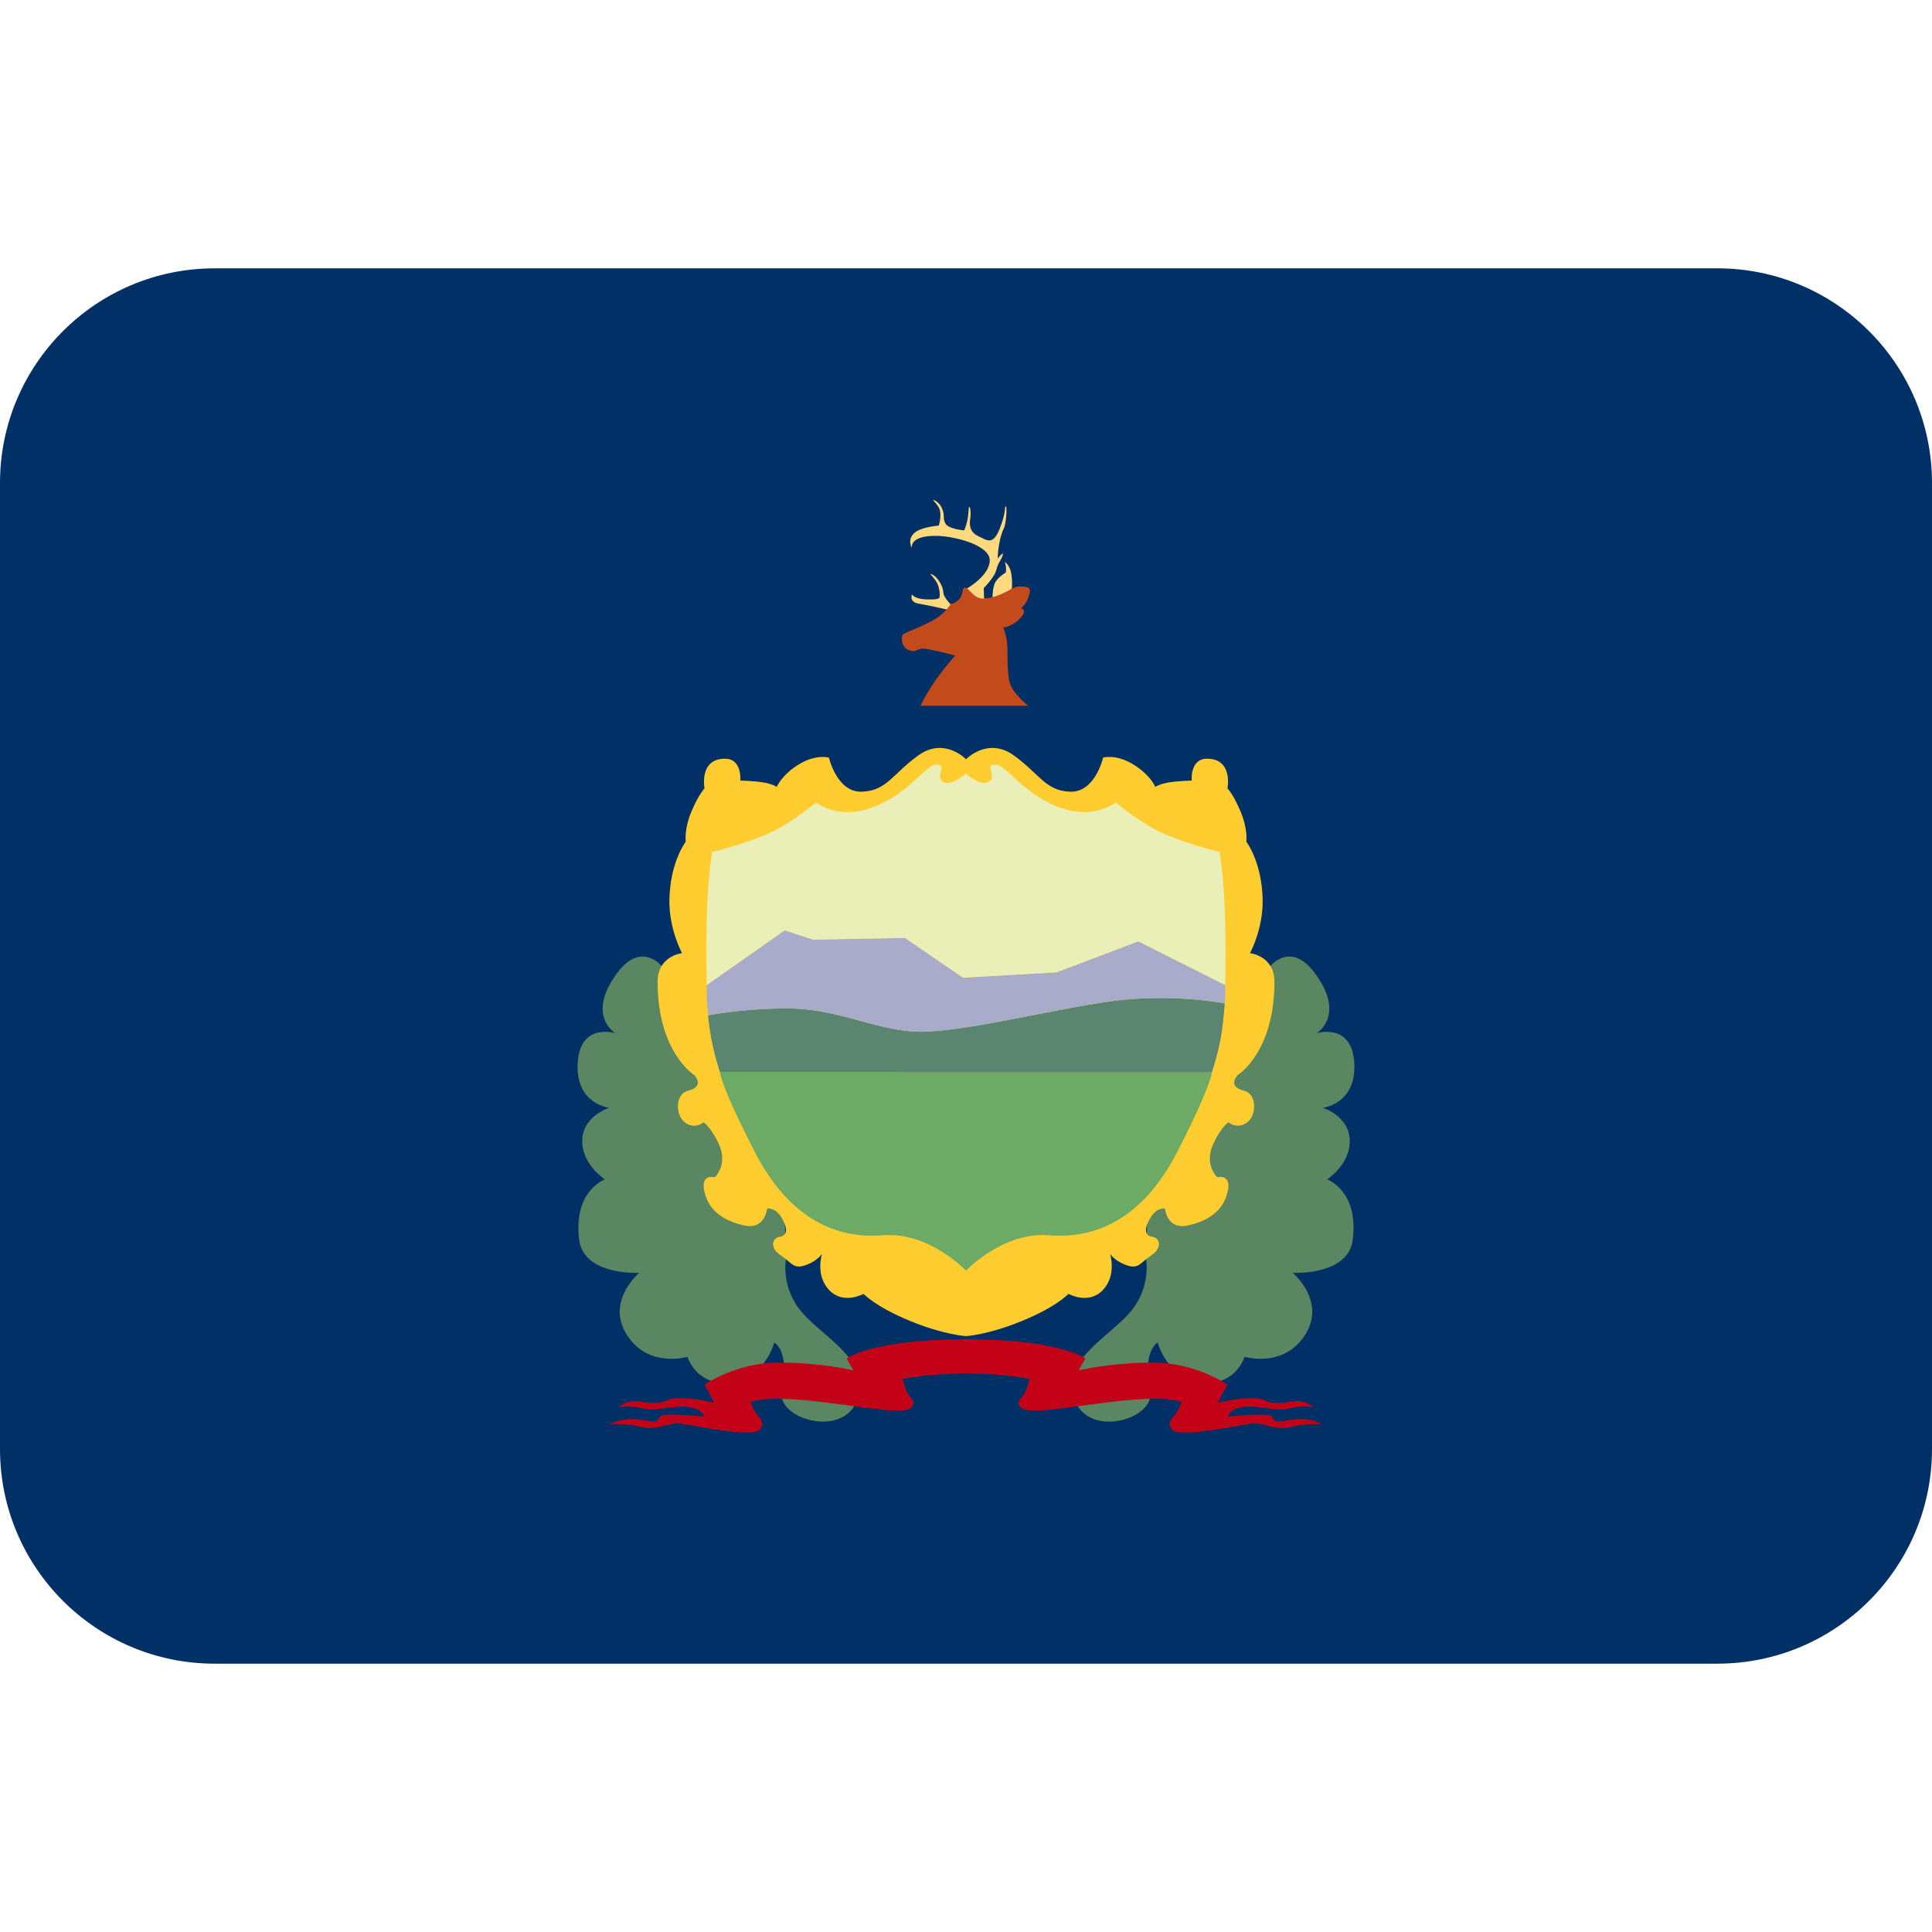
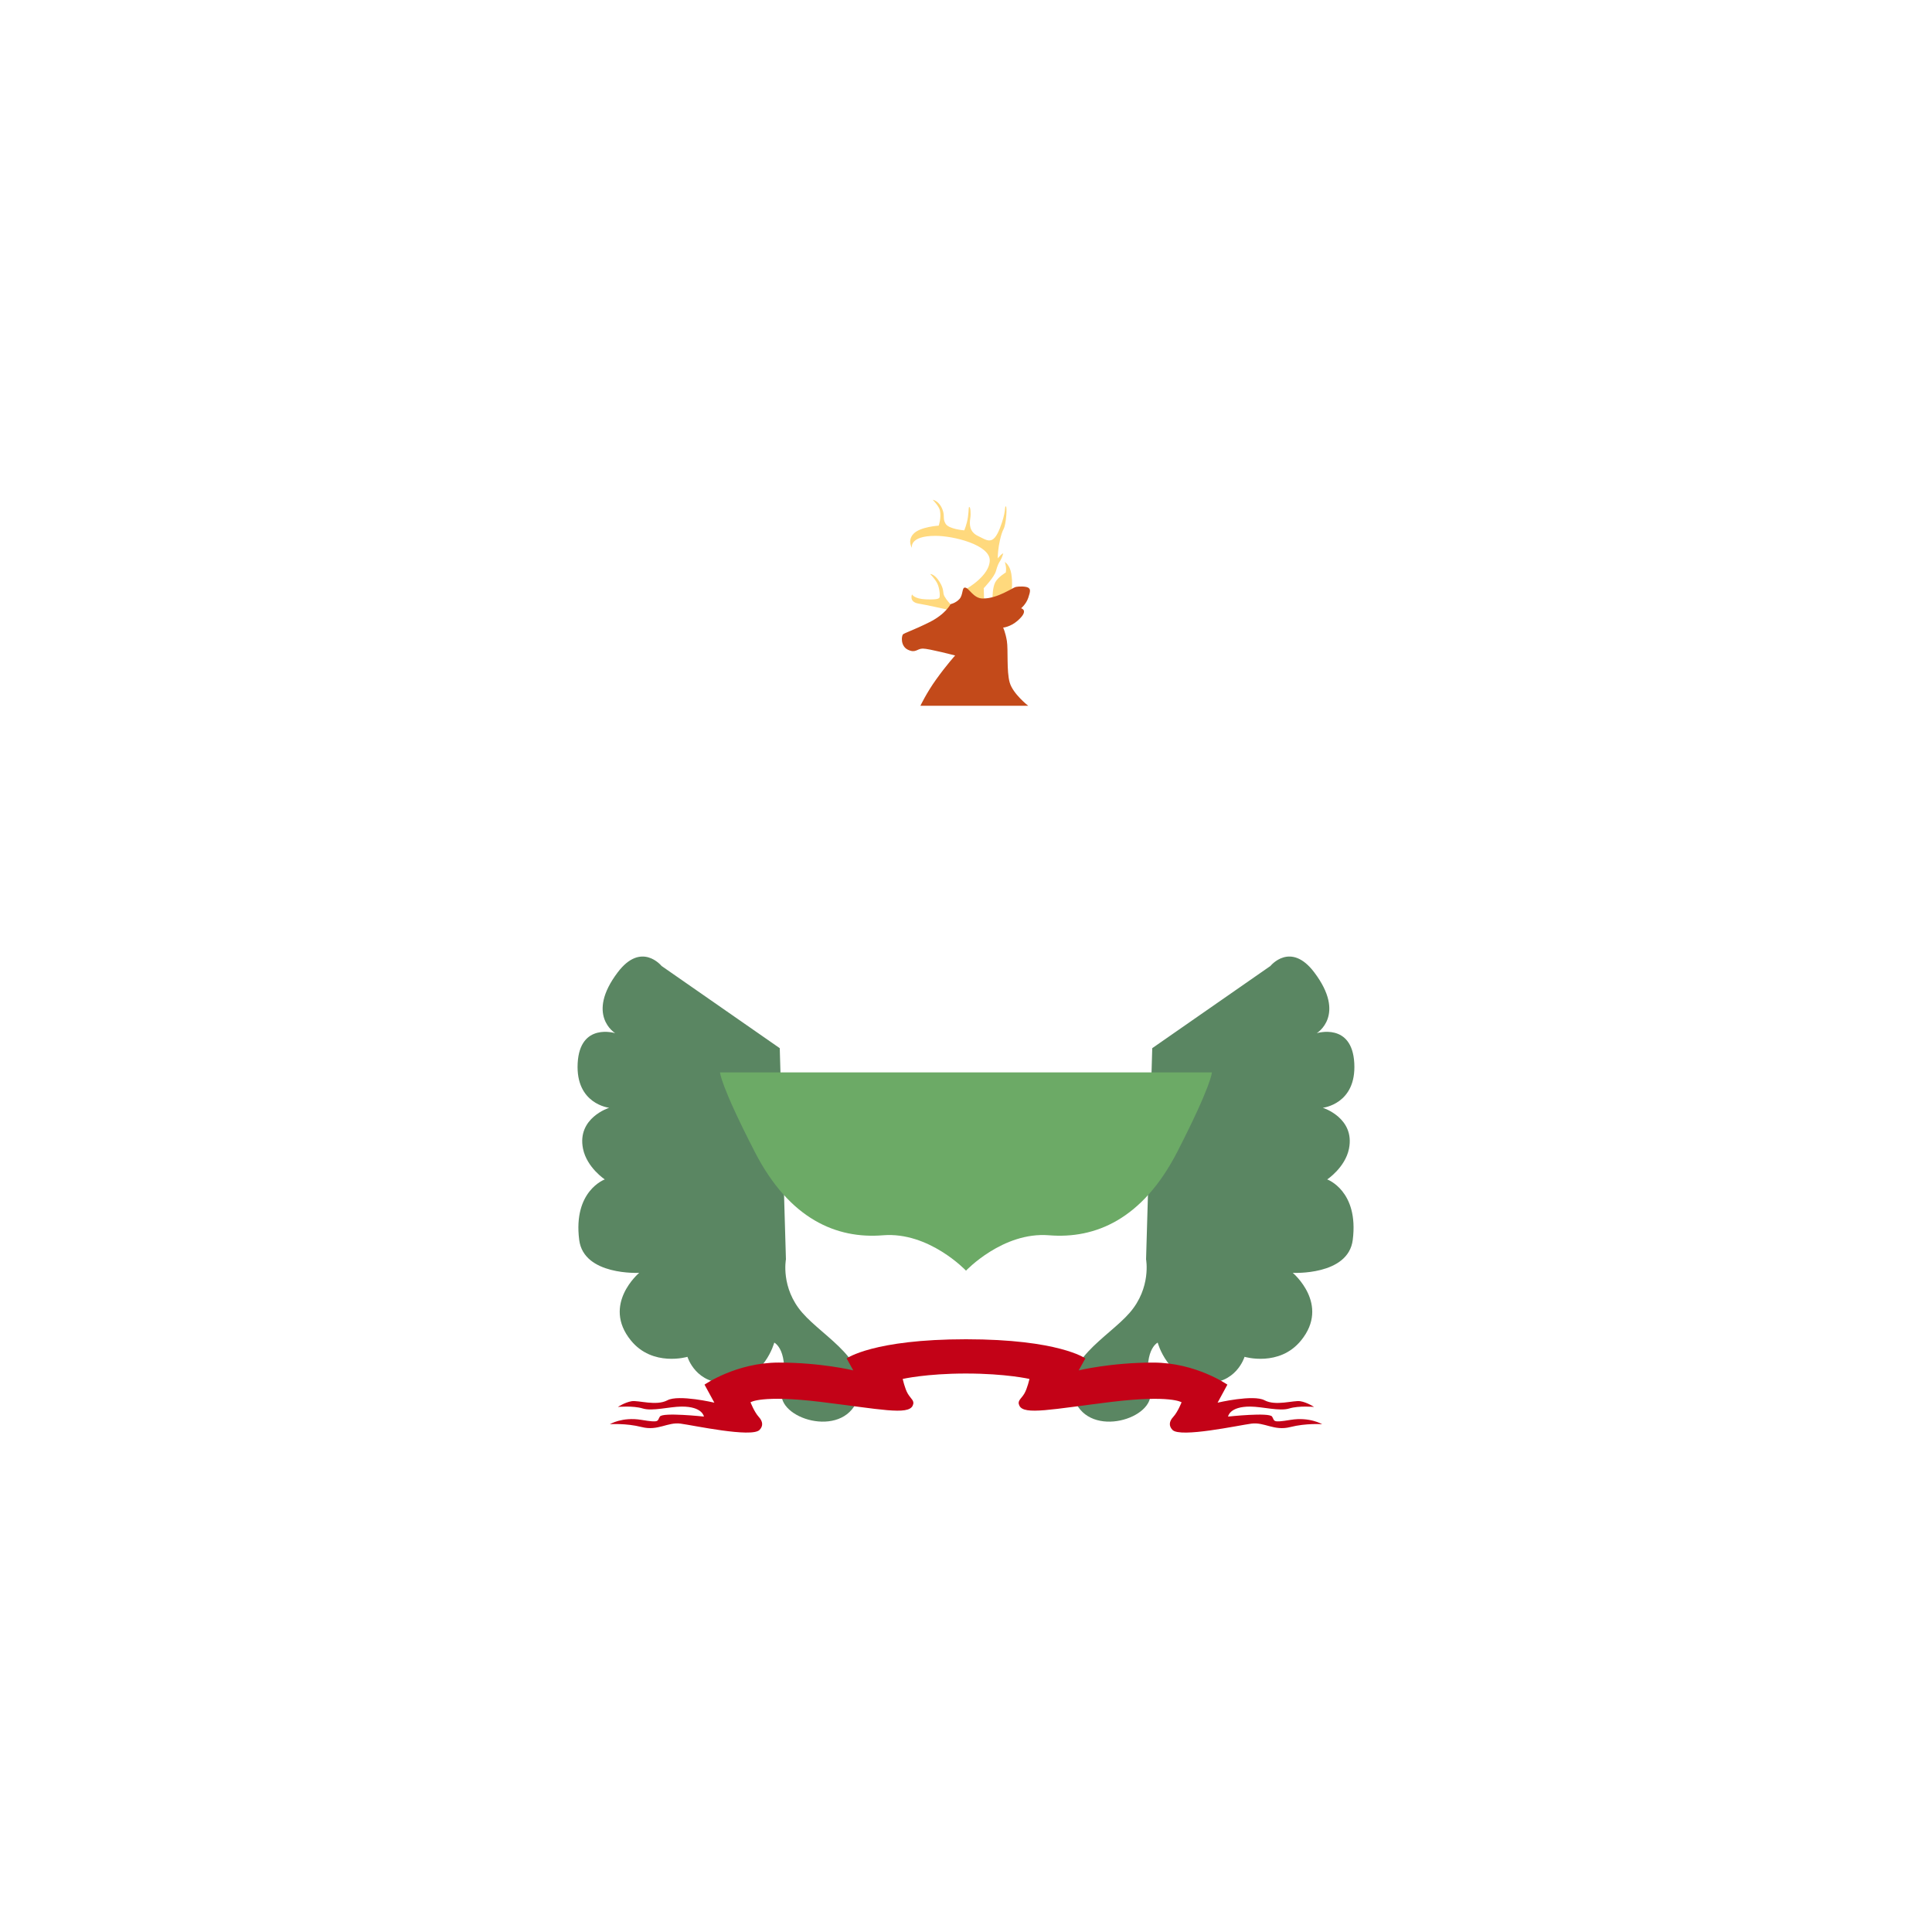
<svg xmlns="http://www.w3.org/2000/svg" viewBox="0 0 45 45">
-   <path fill="#003066" d="m 0,33.75 c 0,2.761 2.239,5 5,5 h 35 c 2.761,0 5,-2.239 5,-5 v -22.5 c 0,-2.761 -2.239,-5 -5,-5 H 5 c -2.761,0 -5,2.239 -5,5 z" />
  <path fill="#5a8662" d="m 29.591,22.499 c 0,0 0.468,-0.58 1.019,0.147 0.757,1 0.059,1.419 0.059,1.419 0,0 0.824,-0.258 0.875,0.699 0.052,0.956 -0.734,1.038 -0.734,1.038 0,0 0.756,0.235 0.61,0.956 -0.09,0.438 -0.507,0.713 -0.507,0.713 0,0 0.741,0.265 0.595,1.411 -0.107,0.834 -1.397,0.765 -1.397,0.765 0,0 0.877,0.736 0.193,1.575 -0.506,0.623 -1.316,0.381 -1.316,0.381 0,0 -0.198,0.662 -0.956,0.603 -0.839,-0.066 -1.067,-0.934 -1.067,-0.934 0,0 -0.366,0.17 -0.175,1.133 0.125,0.632 -1.396,1.111 -1.758,0.212 -0.361,-0.896 0.775,-1.458 1.281,-2.041 0.507,-0.583 0.381,-1.244 0.381,-1.244 l 0.144,-4.918 z" />
  <path fill="#5a8662" d="m 15.409,22.499 c 0,0 -0.469,-0.58 -1.02,0.147 -0.757,1 -0.059,1.419 -0.059,1.419 0,0 -0.824,-0.258 -0.875,0.699 -0.051,0.956 0.735,1.038 0.735,1.038 0,0 -0.757,0.235 -0.61,0.956 0.09,0.438 0.507,0.713 0.507,0.713 0,0 -0.743,0.265 -0.596,1.411 0.107,0.834 1.397,0.765 1.397,0.765 0,0 -0.876,0.736 -0.193,1.575 0.507,0.623 1.317,0.381 1.317,0.381 0,0 0.198,0.662 0.956,0.603 0.838,-0.066 1.066,-0.934 1.066,-0.934 0,0 0.367,0.17 0.176,1.133 -0.125,0.632 1.396,1.111 1.758,0.212 0.36,-0.896 -0.775,-1.458 -1.281,-2.041 -0.509,-0.583 -0.381,-1.244 -0.381,-1.244 l -0.144,-4.918 z" />
  <path fill="#c30217" d="m 22.5,31.992 c -0.926,0 -1.474,0.126 -1.474,0.126 0,0 0.048,0.223 0.117,0.341 0.076,0.131 0.171,0.165 0.114,0.284 -0.111,0.223 -0.757,0.08 -2.14,-0.09 -1.383,-0.168 -1.636,0.009 -1.636,0.009 0,0 0.085,0.221 0.191,0.339 0.101,0.11 0.106,0.215 0.019,0.305 -0.184,0.186 -1.538,-0.107 -1.839,-0.147 -0.301,-0.041 -0.529,0.176 -0.904,0.08 -0.375,-0.095 -0.743,-0.066 -0.743,-0.066 0,0 0.286,-0.175 0.731,-0.102 0.445,0.074 0.367,0.026 0.434,-0.076 0.066,-0.104 1.026,0 1.026,0 0,0 -0.03,-0.236 -0.522,-0.233 -0.286,0.003 -0.68,0.114 -0.904,0.044 -0.225,-0.069 -0.578,-0.036 -0.578,-0.036 0,0 0.161,-0.106 0.32,-0.133 0.158,-0.026 0.573,0.117 0.834,-0.022 0.261,-0.139 1.093,0.056 1.093,0.056 l -0.229,-0.42 c 0,0 0.736,-0.514 1.729,-0.514 0.993,0 1.735,0.182 1.735,0.182 L 19.72,31.64 c 0,0 0.616,-0.446 2.78,-0.446 2.164,0 2.78,0.446 2.78,0.446 l -0.155,0.279 c 0,0 0.743,-0.182 1.735,-0.182 0.993,0 1.728,0.514 1.728,0.514 l -0.228,0.42 c 0,0 0.831,-0.195 1.093,-0.056 0.261,0.14 0.676,-0.004 0.834,0.022 0.158,0.026 0.32,0.133 0.32,0.133 0,0 -0.352,-0.033 -0.578,0.036 -0.224,0.07 -0.618,-0.041 -0.904,-0.044 -0.492,-0.004 -0.521,0.233 -0.521,0.233 0,0 0.959,-0.104 1.025,0 0.066,0.102 -0.011,0.15 0.434,0.076 0.445,-0.072 0.733,0.102 0.733,0.102 0,0 -0.369,-0.029 -0.744,0.066 -0.375,0.096 -0.603,-0.121 -0.905,-0.08 -0.301,0.04 -1.654,0.334 -1.837,0.147 -0.087,-0.09 -0.084,-0.195 0.018,-0.305 0.107,-0.117 0.193,-0.339 0.193,-0.339 0,0 -0.254,-0.176 -1.636,-0.009 -1.383,0.17 -2.03,0.312 -2.14,0.09 -0.059,-0.119 0.036,-0.152 0.114,-0.284 0.07,-0.119 0.119,-0.341 0.119,-0.341 0,0 -0.549,-0.126 -1.475,-0.126" />
-   <path fill="#ffcd30" d="m 22.5,31.121 c 0,0 -0.521,-0.03 -1.316,-0.359 -0.795,-0.328 -1.07,-0.626 -1.07,-0.626 0,0 -0.463,0.261 -0.797,-0.084 -0.335,-0.346 -0.171,-0.844 -0.171,-0.844 0,0 -0.106,0.15 -0.334,0.242 -0.331,0.135 -0.35,-0.026 -0.623,-0.207 -0.273,-0.181 -0.204,-0.415 -0.02,-0.438 0.184,-0.021 0.174,-0.22 0.028,-0.455 -0.147,-0.235 -0.331,-0.201 -0.331,-0.201 0,0 -0.04,0.505 -0.539,0.393 -0.324,-0.074 -0.745,-0.24 -0.892,-0.686 -0.179,-0.542 0.215,-0.436 0.215,-0.436 0,0 0.318,-0.292 0.09,-0.781 -0.186,-0.396 -0.352,-0.497 -0.352,-0.497 0,0 -0.204,0.175 -0.438,0 -0.22,-0.166 -0.228,-0.66 0.074,-0.736 0.414,-0.104 0.146,-0.367 0.146,-0.367 0,0 -0.853,-0.525 -0.853,-2.171 0,-0.609 0.569,-0.667 0.569,-0.667 0,0 -0.31,-0.564 -0.294,-1.255 0.019,-0.877 0.381,-1.343 0.381,-1.343 0,0 -0.044,-0.279 0.128,-0.691 0.172,-0.412 0.309,-0.549 0.309,-0.549 0,0 -0.136,-0.691 0.476,-0.691 0.406,0 0.357,0.509 0.357,0.509 0,0 0.33,0.007 0.544,0.045 0.215,0.037 0.305,0.102 0.305,0.102 0,0 0.113,-0.279 0.514,-0.524 0.403,-0.246 0.701,-0.158 0.701,-0.158 0,0 0.186,0.814 0.765,0.794 0.579,-0.019 0.706,-0.401 1.314,-0.843 0.608,-0.441 1.115,0.087 1.115,0.087 0,0 0.507,-0.529 1.116,-0.087 0.608,0.441 0.734,0.824 1.312,0.843 0.579,0.02 0.765,-0.794 0.765,-0.794 0,0 0.299,-0.089 0.7,0.158 0.404,0.245 0.515,0.524 0.515,0.524 0,0 0.09,-0.065 0.305,-0.102 0.214,-0.037 0.544,-0.045 0.544,-0.045 0,0 -0.049,-0.509 0.357,-0.509 0.613,0 0.475,0.691 0.475,0.691 0,0 0.138,0.136 0.309,0.549 0.172,0.412 0.129,0.691 0.129,0.691 0,0 0.362,0.465 0.381,1.343 0.016,0.691 -0.294,1.255 -0.294,1.255 0,0 0.569,0.059 0.569,0.667 0,1.646 -0.854,2.171 -0.854,2.171 0,0 -0.266,0.264 0.149,0.367 0.301,0.076 0.292,0.57 0.072,0.736 -0.234,0.175 -0.438,0 -0.438,0 0,0 -0.166,0.101 -0.352,0.497 -0.228,0.489 0.091,0.781 0.091,0.781 0,0 0.393,-0.106 0.214,0.436 -0.147,0.446 -0.569,0.613 -0.891,0.686 -0.5,0.113 -0.54,-0.393 -0.54,-0.393 0,0 -0.184,-0.034 -0.331,0.201 -0.147,0.235 -0.158,0.434 0.028,0.455 0.182,0.022 0.253,0.256 -0.02,0.438 -0.273,0.181 -0.291,0.343 -0.623,0.207 -0.228,-0.092 -0.333,-0.242 -0.333,-0.242 0,0 0.161,0.497 -0.172,0.844 -0.335,0.345 -0.797,0.084 -0.797,0.084 0,0 -0.275,0.299 -1.07,0.626 -0.795,0.329 -1.316,0.359 -1.316,0.359" />
  <path fill="#6caa66" d="m 22.5,29.596 c 0,0 0.86,-0.911 1.934,-0.824 1.074,0.087 2.176,-0.367 2.986,-1.941 0.807,-1.574 0.807,-1.853 0.807,-1.853 H 16.771 c 0,0 0,0.279 0.81,1.853 0.809,1.574 1.911,2.029 2.985,1.941 C 21.64,28.685 22.5,29.596 22.5,29.596" />
-   <path fill="#5a8671" d="m 28.227,24.978 c 0,0 0.142,-0.421 0.211,-0.824 0.069,-0.401 0.087,-0.784 0.087,-0.784 0,0 -1.186,-0.236 -2.567,-0.059 -1.383,0.176 -3.696,0.784 -4.686,0.715 -0.99,-0.068 -1.795,-0.549 -3,-0.539 -0.766,0.006 -1.41,0.095 -1.778,0.16 0,0 -0.003,0.105 0.066,0.506 0.069,0.403 0.21,0.824 0.21,0.824 z" />
-   <path fill="#a8abc9" d="m 16.495,23.648 c 0,0 -0.026,-0.203 -0.034,-0.421 -0.004,-0.084 0,-0.282 0,-0.282 l 1.817,-1.275 0.665,0.217 2.136,-0.04 1.354,0.926 2.176,-0.124 1.905,-0.723 2.024,1.018 c 0,0 0.004,0.199 0,0.282 -0.004,0.084 -0.013,0.144 -0.013,0.144 0,0 -1.186,-0.235 -2.569,-0.059 -1.381,0.176 -3.696,0.784 -4.686,0.716 -0.99,-0.069 -1.794,-0.55 -3,-0.54 -0.765,0.006 -1.409,0.095 -1.776,0.16" />
-   <path fill="#eaefb7" d="m 16.461,22.943 c 0,0 -0.022,-1.061 0.011,-1.84 0.035,-0.78 0.116,-1.258 0.116,-1.258 0,0 0.499,-0.11 1.147,-0.36 0.646,-0.25 1.271,-0.794 1.271,-0.794 0,0 0.537,0.443 1.39,0.087 0.83,-0.345 1.159,-0.968 1.424,-0.968 0.265,0 -0.059,0.269 0.147,0.401 0.181,0.117 0.531,-0.191 0.531,-0.191 0,0 0.35,0.309 0.531,0.191 0.206,-0.133 -0.116,-0.401 0.147,-0.401 0.265,0 0.594,0.623 1.425,0.968 0.851,0.355 1.389,-0.087 1.389,-0.087 0,0 0.625,0.544 1.272,0.794 0.646,0.25 1.147,0.36 1.147,0.36 0,0 0.08,0.477 0.114,1.258 0.035,0.779 0.013,1.84 0.013,1.84 l -2.024,-1.016 -1.904,0.721 -2.178,0.124 -1.353,-0.926 -2.136,0.04 -0.665,-0.216 z" />
  <path fill="#ffd97d" d="m 22.048,14.195 c 0,0 -0.471,-0.106 -0.654,-0.136 -0.229,-0.039 -0.152,-0.214 -0.152,-0.214 0,0 0.051,0.105 0.324,0.115 0.273,0.01 0.297,-0.018 0.314,-0.039 0.018,-0.022 0.01,-0.219 -0.051,-0.336 -0.058,-0.111 -0.164,-0.215 -0.164,-0.215 0,0 0.102,-0.007 0.22,0.184 0.117,0.191 0.064,0.245 0.113,0.335 0.05,0.091 0.14,0.184 0.14,0.184 l 0.199,-0.011 0.185,-0.355 c 0,0 0.531,-0.3 0.531,-0.657 0,-0.359 -0.841,-0.569 -1.261,-0.569 -0.629,0 -0.55,0.282 -0.55,0.282 0,0 -0.117,-0.174 0.039,-0.334 0.156,-0.16 0.583,-0.186 0.583,-0.186 0,0 0.064,-0.176 0.029,-0.352 -0.021,-0.104 -0.169,-0.25 -0.169,-0.25 0,0 0.142,0.015 0.225,0.219 0.066,0.163 0,0.211 0.075,0.338 0.074,0.128 0.435,0.155 0.435,0.155 0,0 0.06,-0.134 0.086,-0.309 0.025,-0.176 0.009,-0.235 0.033,-0.235 0.024,0 0.04,0.147 0.021,0.269 -0.018,0.12 -0.03,0.307 0.182,0.407 0.212,0.1 0.344,0.23 0.504,-0.171 0.16,-0.403 0.107,-0.52 0.142,-0.52 0.035,0 0.011,0.41 -0.052,0.529 -0.065,0.12 -0.114,0.38 -0.125,0.504 -0.013,0.125 -0.01,0.18 -0.01,0.18 0,0 0.03,-0.04 0.066,-0.076 0.037,-0.035 0.061,-0.043 0.061,-0.043 0,0 -0.024,0.098 -0.065,0.164 -0.041,0.066 -0.066,0.107 -0.105,0.25 -0.039,0.142 -0.284,0.398 -0.284,0.398 l 0.007,0.242 0.117,0.009 0.081,-0.04 c 0,0 -0.001,-0.224 0.062,-0.346 0.065,-0.124 0.247,-0.231 0.247,-0.231 0,0 0.009,-0.054 0.005,-0.111 -0.004,-0.056 -0.028,-0.133 -0.028,-0.133 0,0 0.117,0.065 0.151,0.275 0.033,0.211 0.011,0.35 0.011,0.35 l -0.492,0.329 z" />
  <path fill="#c34a1a" d="m 21.436,16.439 h 2.513 c 0,0 -0.356,-0.278 -0.431,-0.541 -0.076,-0.265 -0.033,-0.765 -0.066,-0.97 -0.035,-0.207 -0.087,-0.31 -0.087,-0.31 0,0 0.168,-0.014 0.335,-0.159 0.282,-0.245 0.083,-0.291 0.083,-0.291 0,0 0.115,-0.091 0.168,-0.246 0.051,-0.154 0.054,-0.198 0,-0.233 -0.055,-0.035 -0.221,-0.033 -0.291,-0.018 -0.072,0.015 -0.417,0.27 -0.767,0.27 -0.226,0 -0.321,-0.255 -0.419,-0.255 -0.07,0 -0.04,0.17 -0.125,0.265 -0.086,0.095 -0.209,0.122 -0.209,0.122 0,0 -0.115,0.233 -0.495,0.421 -0.38,0.189 -0.571,0.245 -0.61,0.28 -0.04,0.034 -0.065,0.279 0.117,0.362 0.181,0.083 0.204,-0.029 0.343,-0.029 0.14,0 0.752,0.161 0.752,0.161 0,0 -0.196,0.215 -0.441,0.556 -0.223,0.31 -0.367,0.613 -0.367,0.613" />
</svg>